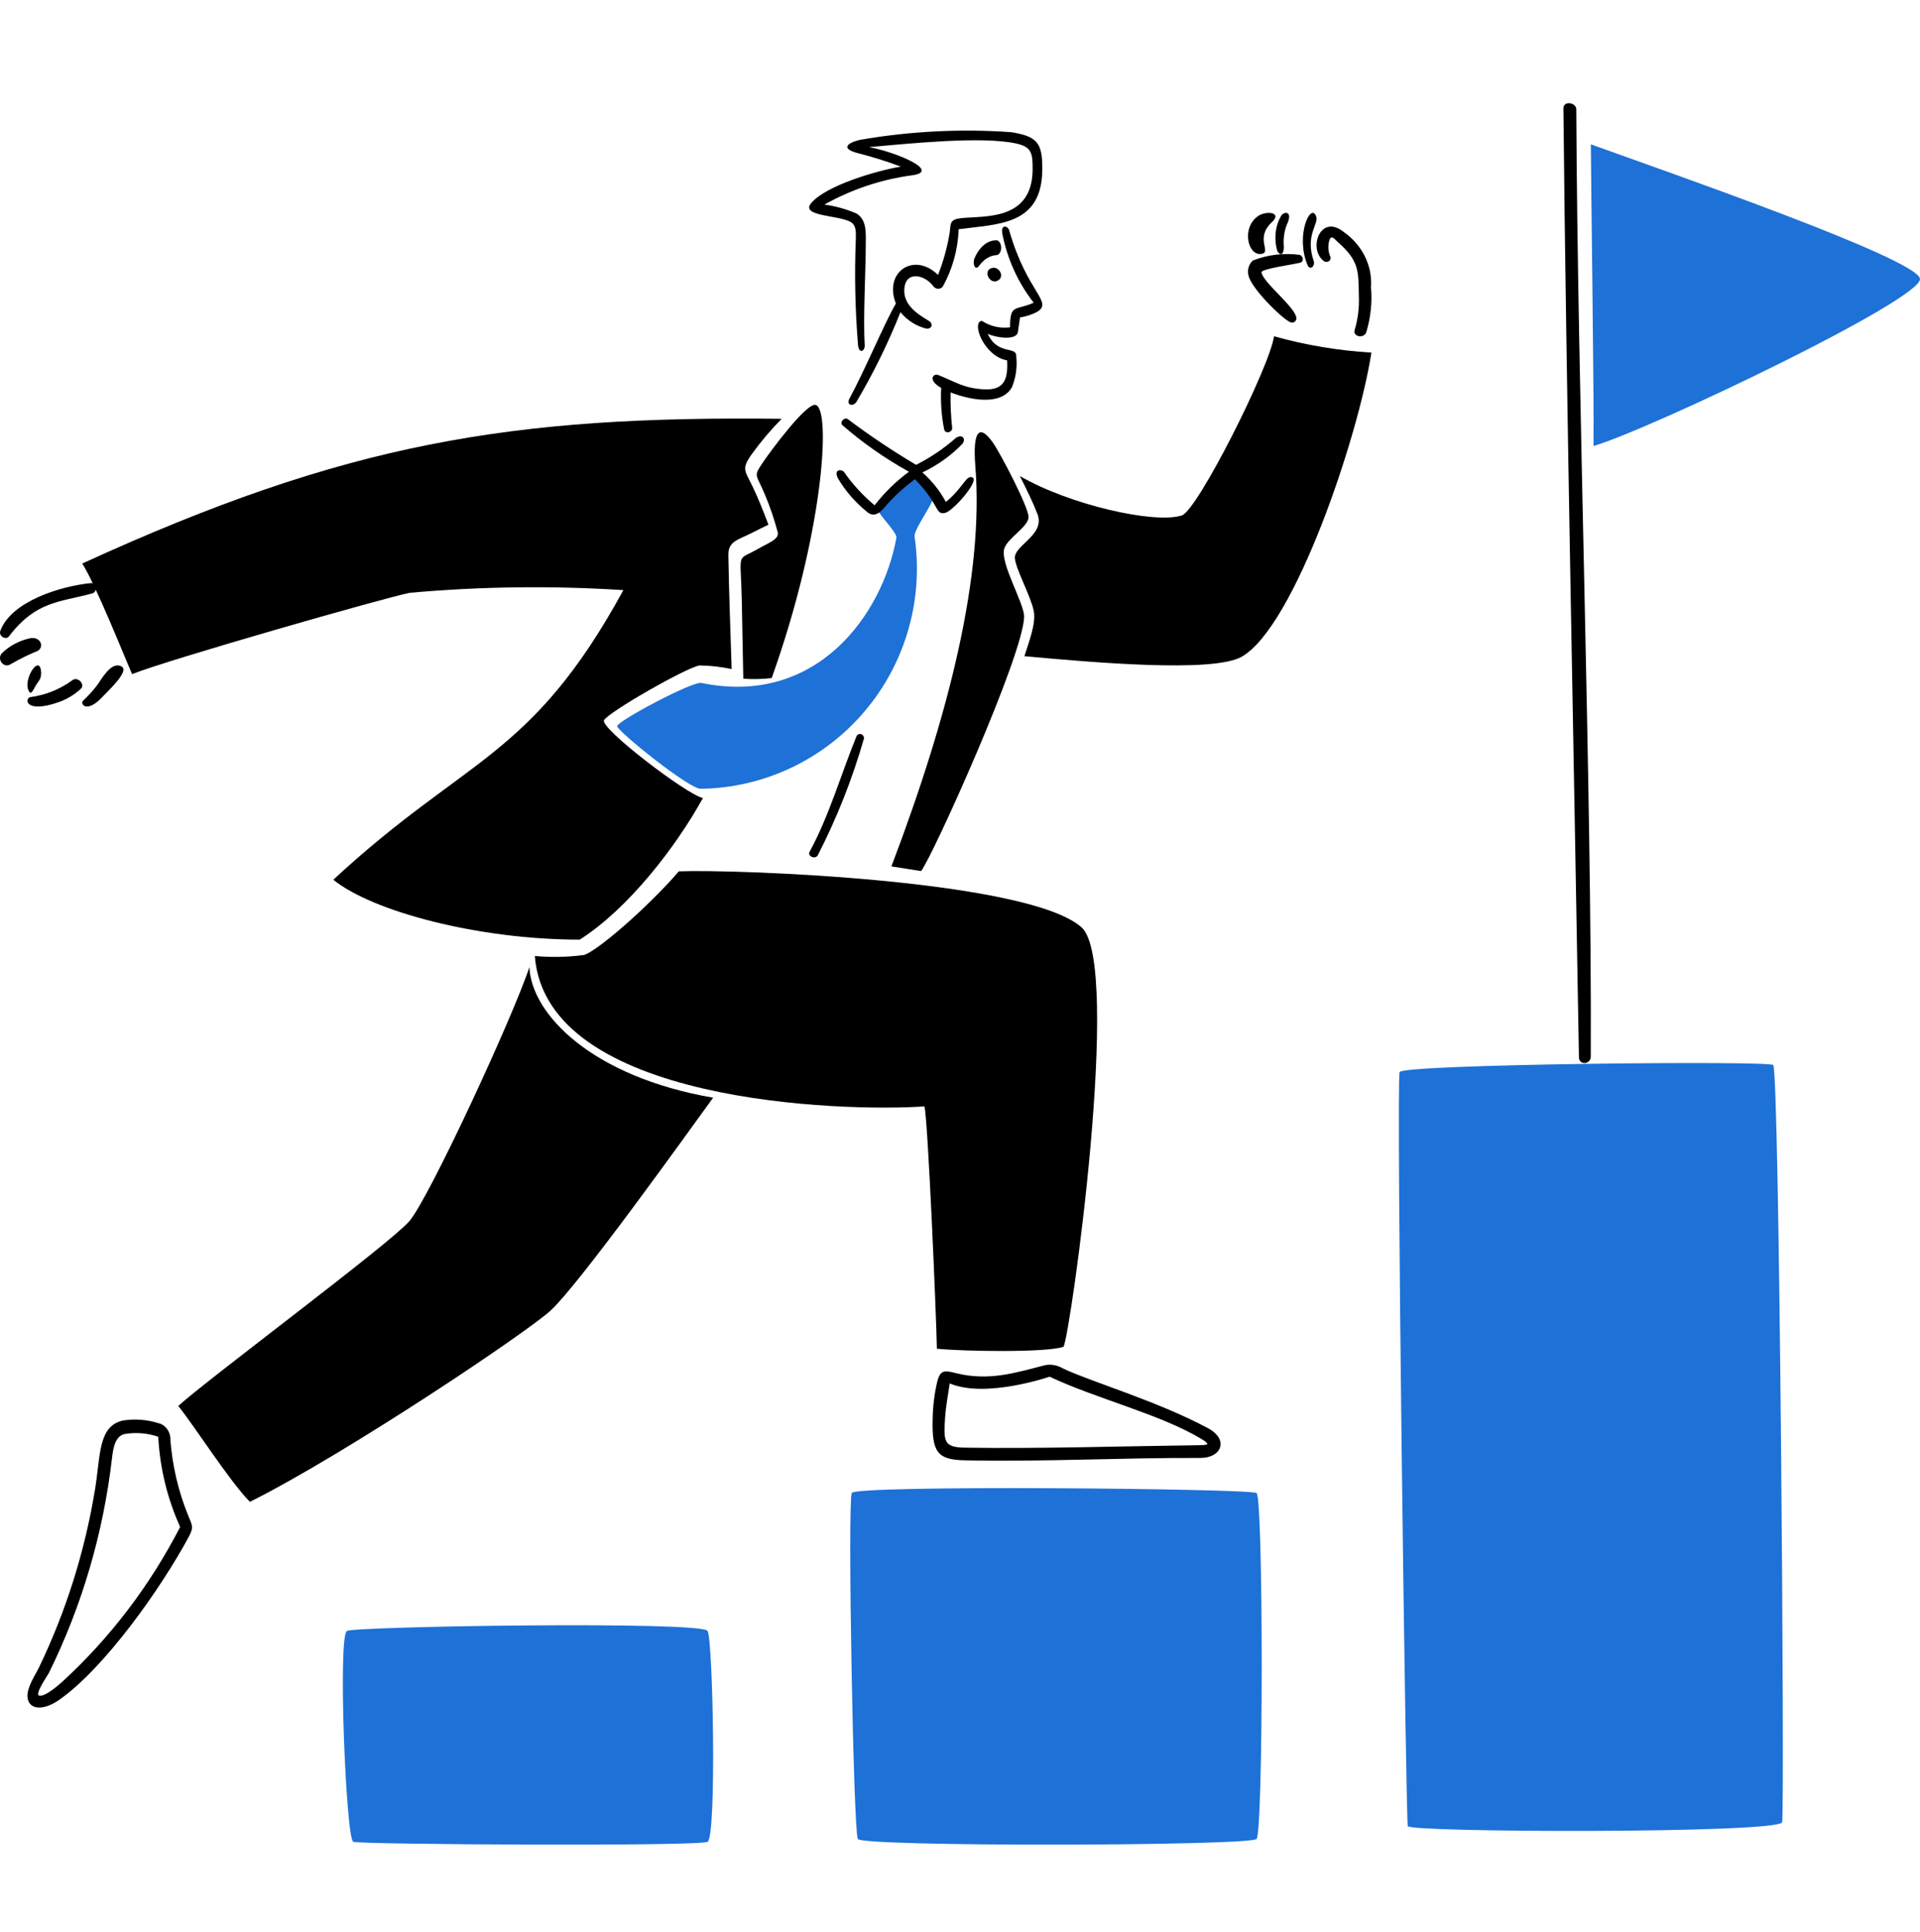
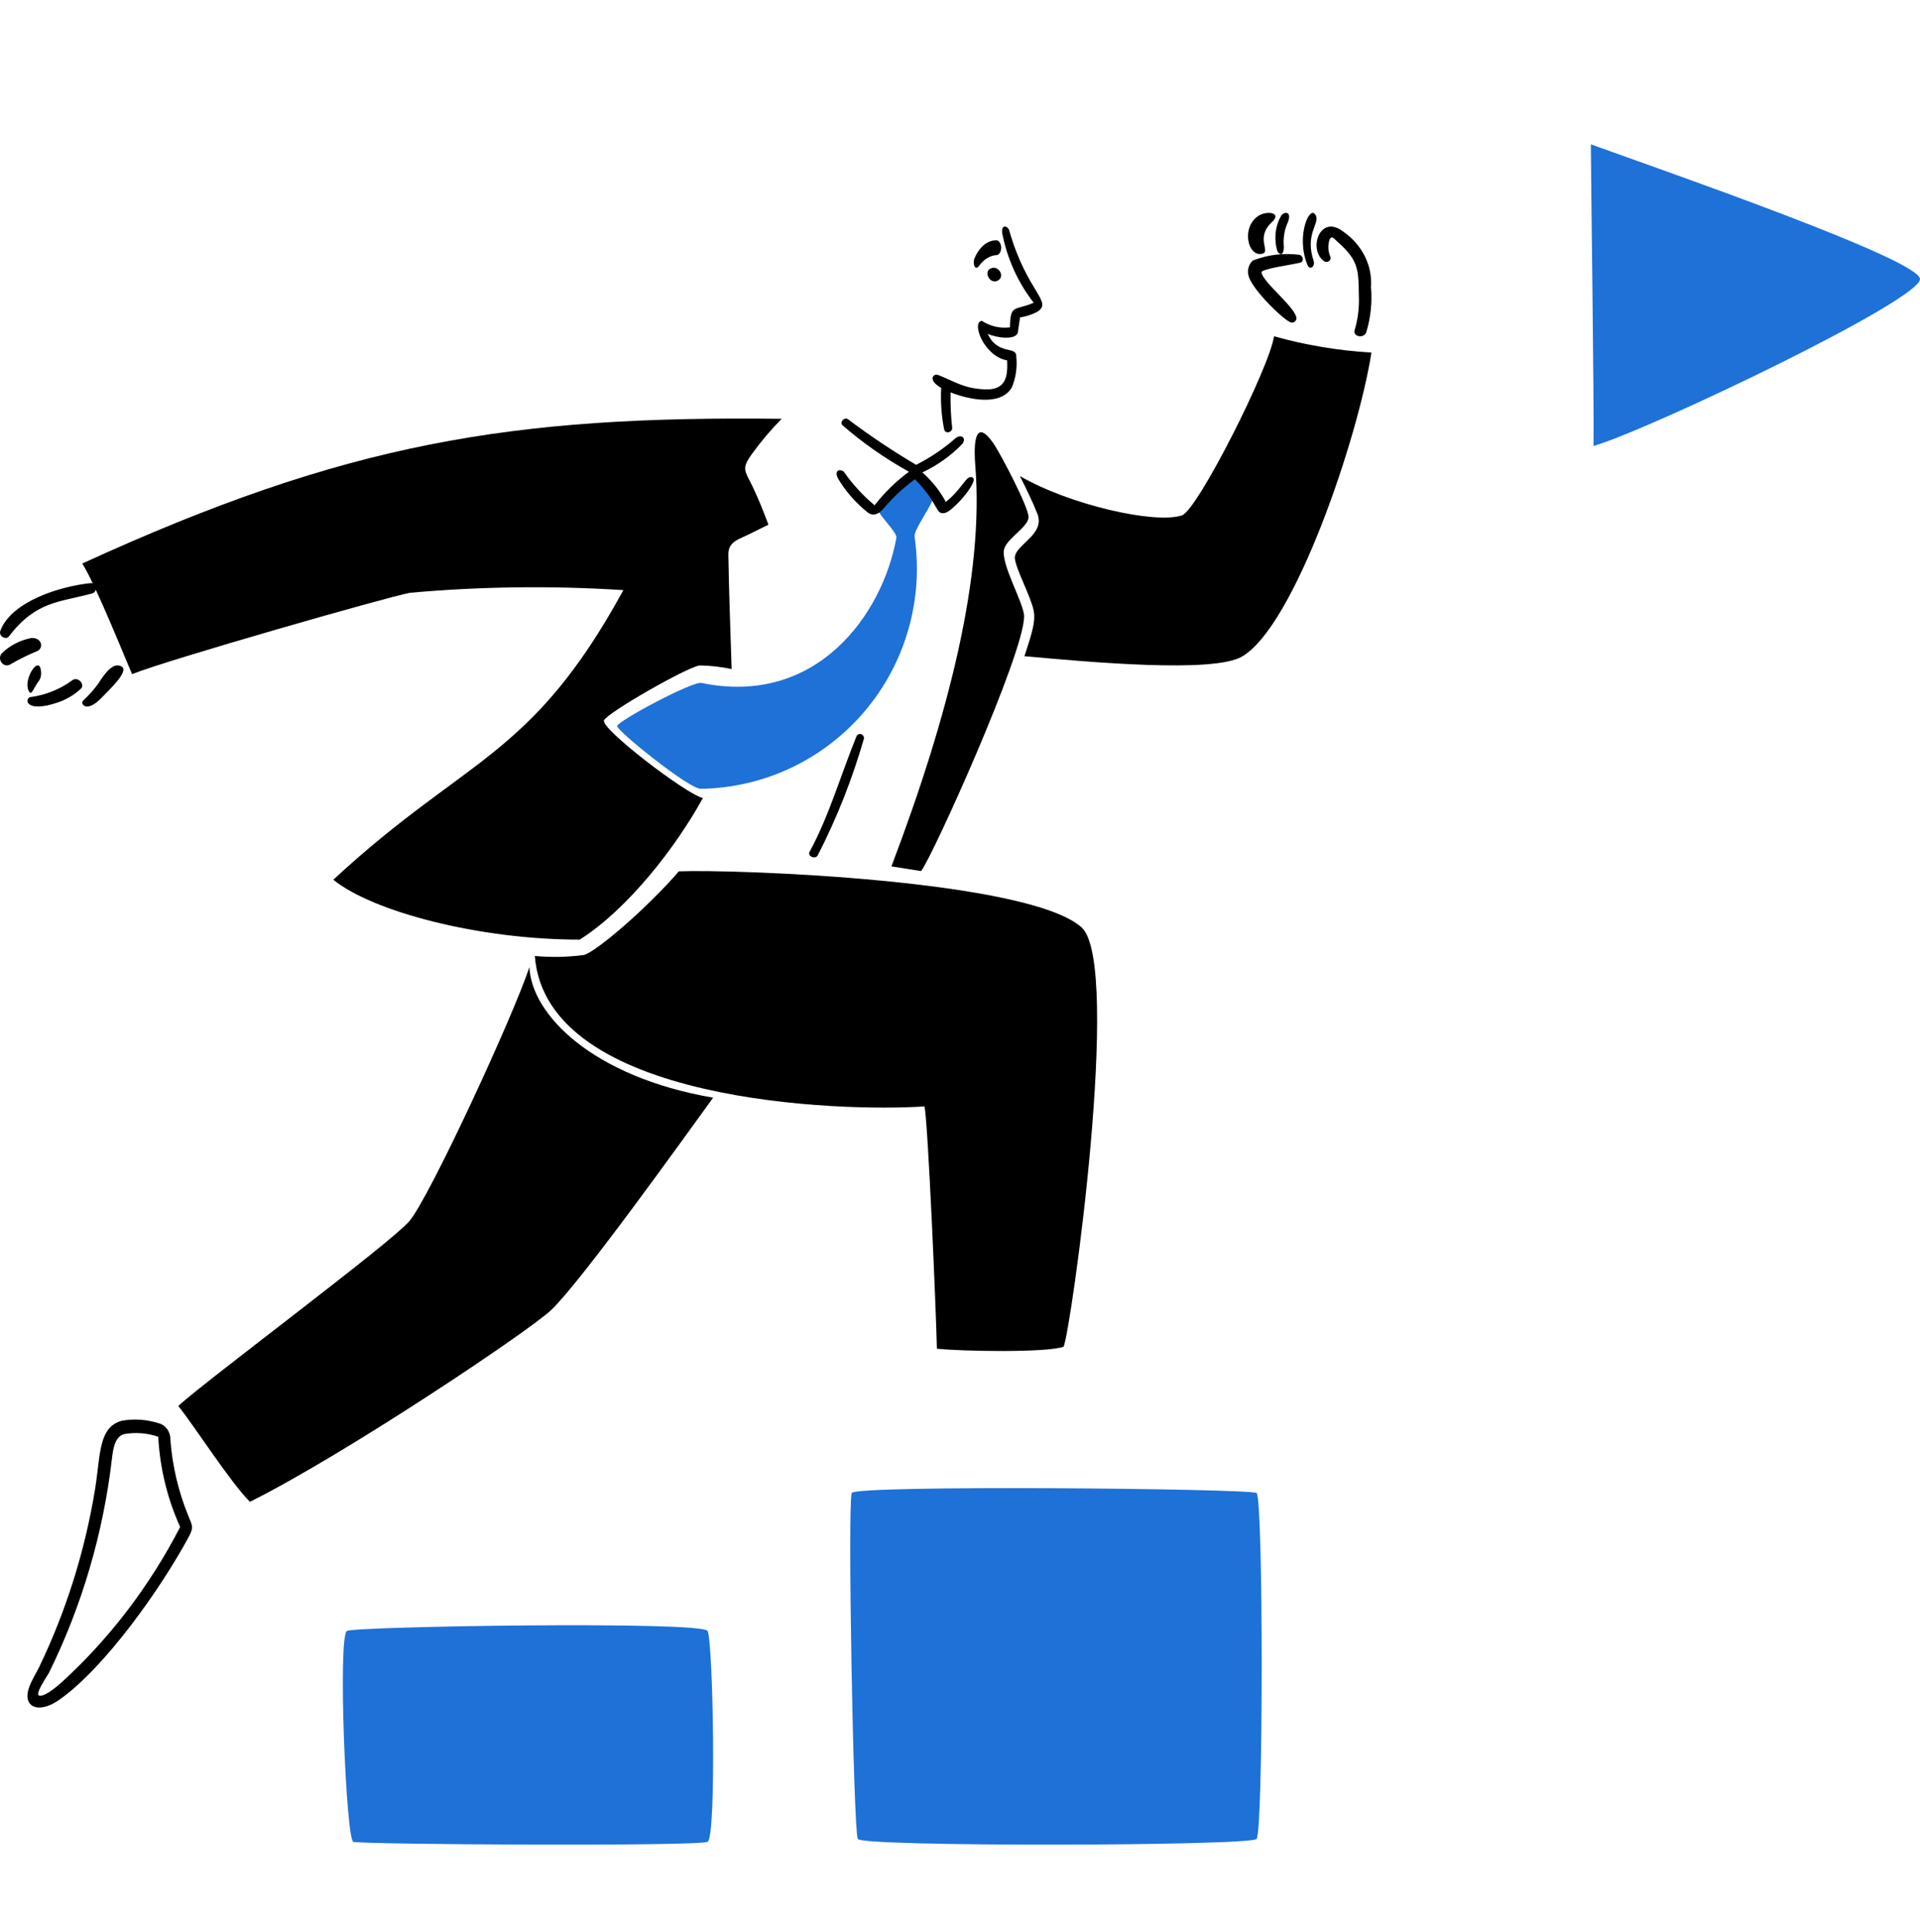
<svg xmlns="http://www.w3.org/2000/svg" width="160" height="161" viewBox="0 0 160 161" fill="none">
  <path d="M58.405 65.743C61.006 65.704 63.568 65.109 65.921 63.996C68.274 62.883 70.364 61.278 72.049 59.29C73.736 57.301 74.979 54.974 75.698 52.463C76.417 49.953 76.593 47.318 76.216 44.734C76.129 44.257 77.236 42.728 77.715 41.705C77.197 40.801 76.475 40.032 75.608 39.458C74.651 40.251 73.76 41.12 72.942 42.057C73.019 42.766 74.788 44.34 74.699 44.828C73.536 51.252 68.031 58.899 58.458 56.921C57.696 56.763 51.43 60.115 51.43 60.52C51.43 60.926 57.445 65.784 58.405 65.743Z" fill="#1E71D6" />
  <path d="M132.57 12.029C132.57 13.932 132.851 33.9 132.793 37.172C137.555 35.771 160.274 24.907 159.996 23.229C159.719 21.551 139.277 14.445 132.57 12.029Z" fill="#1E71D6" />
  <path d="M28.904 135.934C28.146 136.475 28.833 153.282 29.44 153.508C30.047 153.734 58.209 153.899 58.966 153.508C59.723 153.117 59.422 136.783 58.966 135.934C58.51 135.085 29.438 135.554 28.904 135.934Z" fill="#1E71D6" />
  <path d="M70.979 124.435C70.62 125.329 71.122 152.602 71.483 153.271C71.844 153.939 104.139 153.862 104.712 153.271C105.284 152.679 105.284 124.808 104.712 124.435C104.139 124.063 71.255 123.748 70.979 124.435Z" fill="#1E71D6" />
-   <path d="M116.636 89.352C116.336 90.017 117.155 151.327 117.312 152.2C117.409 152.737 148.29 152.831 148.512 151.872C148.734 150.912 148.287 89.129 147.766 88.761C147.245 88.392 116.942 88.689 116.636 89.352Z" fill="#1E71D6" />
  <path d="M85.713 43.109C85.744 42.316 83.364 37.781 82.761 36.918C81.682 35.372 81.03 35.733 81.279 38.868C81.997 47.932 79.121 59.465 74.285 72.21C74.893 72.312 76.272 72.516 76.758 72.601C77.731 71.351 85.333 54.49 85.343 51.38C85.343 50.265 83.315 46.911 83.691 45.722C83.973 44.831 85.684 43.919 85.713 43.109Z" fill="black" />
  <path d="M45.928 109.19C48.448 106.792 57.092 94.706 59.427 91.488C49.325 89.747 44.279 84.524 44.116 80.601C42.832 84.559 35.758 99.886 34.103 101.79C32.449 103.694 17.346 114.912 14.855 117.181C16.216 118.87 19.154 123.49 20.826 125.172C28.923 121.122 44.157 110.876 45.928 109.19Z" fill="black" />
  <path d="M77.042 92.214C77.335 93.597 78.004 109.139 78.074 112.409C80.15 112.628 87.246 112.755 88.631 112.243C89.217 111.09 93.539 80.352 90.131 77.294C85.716 73.33 61.314 72.438 56.569 72.623C54.012 75.606 49.638 79.379 48.641 79.598C47.291 79.775 45.926 79.802 44.57 79.678C45.503 91.972 70.28 92.681 77.042 92.214Z" fill="black" />
  <path d="M86.452 42.833C87.139 44.599 84.457 45.452 84.574 46.551C84.669 47.475 85.905 49.716 86.145 50.913C86.358 51.973 85.721 53.538 85.368 54.69C90.984 55.206 101.075 56.1 103.474 54.736C107.868 52.238 113.189 36.437 114.285 29.387C111.538 29.225 108.817 28.769 106.17 28.029C105.788 30.636 99.796 42.528 98.489 42.958C96.22 43.698 89.07 42.058 84.989 39.674C85.505 40.709 86.031 41.756 86.452 42.833Z" fill="black" />
-   <path d="M63.777 41.305C64.187 42.29 64.531 43.307 64.807 44.348C64.961 44.94 64.061 45.233 63.164 45.748C61.316 46.807 61.726 45.807 61.817 50.102C61.863 52.255 61.898 54.409 61.941 56.568C62.73 56.625 63.522 56.608 64.308 56.515C68.603 44.491 69.275 34.164 67.985 33.754C67.213 33.508 64.123 37.73 63.637 38.45C62.73 39.797 62.991 39.393 63.777 41.305Z" fill="black" />
  <path d="M34.148 49.408C40.067 48.877 46.018 48.803 51.949 49.185C44.235 63.289 38.895 63.013 27.776 73.322C31.069 75.989 39.916 78.315 48.312 78.315C52.316 75.766 56.292 70.655 58.576 66.514C57.2 66.211 49.998 60.7 50.334 60.032C50.67 59.365 57.228 55.615 58.299 55.461C59.197 55.474 60.091 55.576 60.969 55.764C60.878 52.596 60.742 49.422 60.696 46.24C60.68 45.097 61.546 44.983 62.696 44.395C63.141 44.166 63.591 43.949 64.036 43.732C63.633 42.649 63.206 41.575 62.709 40.538C62.074 39.219 61.752 39.101 62.661 37.836C63.409 36.797 64.238 35.817 65.141 34.906C42.586 34.643 28.874 36.881 6.855 46.968C7.979 48.726 10.51 55.072 11.008 56.185C13.975 54.99 32.131 49.798 34.148 49.408Z" fill="black" />
  <path d="M72.884 42.117C71.897 41.288 71.034 40.346 70.317 39.313C70.177 39.142 69.462 39.035 69.809 39.837C70.439 40.914 71.278 41.879 72.283 42.688C72.76 43.073 73.226 42.869 73.682 42.317C74.43 41.438 75.29 40.643 76.243 39.947C78.325 42.043 77.902 42.924 78.747 42.751C79.422 42.613 81.596 40.1 81.059 39.806C80.522 39.512 80.29 40.65 78.821 41.834C78.333 40.918 77.671 40.086 76.867 39.376C78.138 38.773 79.274 37.959 80.215 36.976C80.541 36.487 80.102 36.165 79.637 36.515C78.652 37.386 77.544 38.135 76.342 38.742C74.371 37.575 72.475 36.307 70.665 34.943C70.382 34.731 69.959 35.163 70.185 35.425C71.878 36.901 73.743 38.207 75.746 39.319C74.652 40.126 73.689 41.068 72.884 42.117Z" fill="black" />
  <path d="M68.137 71.307C69.732 68.2 71.027 64.927 72.001 61.538C72.002 61.46 71.98 61.383 71.937 61.32C71.894 61.257 71.833 61.21 71.764 61.187C71.694 61.165 71.619 61.167 71.551 61.194C71.483 61.221 71.424 61.271 71.385 61.337C70.073 64.555 69.093 68.007 67.469 70.987C67.264 71.361 67.915 71.644 68.137 71.307Z" fill="black" />
-   <path d="M70.923 18.526C71.386 18.826 71.321 19.433 71.318 19.933C71.2 22.877 71.261 25.826 71.502 28.762C71.59 29.518 72.059 29.279 72.059 28.808C71.92 26.482 72.142 22.644 72.148 20.401C72.148 19.476 72.265 18.325 71.363 17.789C70.509 17.424 69.614 17.176 68.7 17.051C70.953 15.789 73.406 14.966 75.941 14.619C78.462 14.319 74.927 12.746 72.421 12.258C75.702 11.979 81.762 11.326 84.675 11.958C85.978 12.242 86.063 12.772 86.051 14.16C86.013 18.725 81.406 17.894 79.796 18.231C79.099 18.377 79.235 18.812 79.138 19.394C78.942 20.601 78.616 21.781 78.169 22.913C76.156 20.947 73.618 22.68 74.659 25.297C73.797 26.728 72.015 30.982 70.8 33.195C70.481 33.776 71.067 33.916 71.357 33.515C72.775 31.123 74.007 28.616 75.039 26.018C75.595 26.696 76.341 27.174 77.172 27.385C77.684 27.449 77.779 26.967 77.418 26.752C76.447 26.172 75.245 25.402 75.362 24.049C75.496 22.502 77.117 22.926 77.785 23.868C77.831 23.926 77.888 23.974 77.952 24.008C78.017 24.042 78.087 24.062 78.159 24.066C78.232 24.07 78.304 24.058 78.371 24.031C78.439 24.004 78.5 23.962 78.552 23.909C79.369 22.447 79.828 20.796 79.889 19.105C83.142 18.668 86.791 18.804 86.856 14.207C86.89 11.939 86.473 11.365 84.261 11.015C80.052 10.719 75.824 10.934 71.662 11.655C70.619 11.906 70.015 12.384 71.489 12.765C72.701 13.072 73.897 13.447 75.071 13.888C73.115 14.207 68.84 15.447 67.593 16.934C66.66 18.061 69.985 17.918 70.923 18.526Z" fill="black" />
  <path d="M83.08 20.031C82.696 20.013 82.316 20.15 81.981 20.429C81.646 20.708 81.368 21.117 81.176 21.613C81.075 21.969 81.218 22.578 81.563 22.191C81.981 21.601 82.531 21.268 83.106 21.257C83.201 21.224 83.284 21.143 83.344 21.029C83.403 20.914 83.433 20.772 83.43 20.628C83.427 20.483 83.39 20.344 83.326 20.236C83.263 20.127 83.175 20.055 83.08 20.031Z" fill="black" />
  <path d="M78.432 32.33C78.372 33.487 78.454 34.648 78.678 35.783C78.76 36.199 79.389 36.043 79.347 35.645C79.239 34.669 79.195 33.687 79.215 32.705C80.645 33.262 83.364 33.916 84.322 32.288C84.658 31.477 84.784 30.586 84.688 29.706C84.739 28.805 83.144 29.652 82.308 27.819C82.91 28.131 84.712 28.425 84.825 27.668C84.886 27.263 84.945 26.857 85.002 26.458C85.481 26.384 85.948 26.236 86.386 26.017C87.847 25.164 85.584 24.424 84.099 19.195C83.956 18.778 83.38 18.701 83.527 19.485C83.946 21.595 84.842 23.567 86.14 25.23C84.619 25.914 84.171 25.291 84.171 27.281C83.353 27.391 82.523 27.201 81.821 26.742C80.918 26.835 81.992 29.706 83.925 30.033C84.017 31.606 83.679 32.531 82.033 32.452C80.317 32.366 79.671 31.847 78.155 31.242C77.769 31.121 77.282 31.677 78.432 32.33Z" fill="black" />
  <path d="M83.082 23.419C83.787 23.124 83.289 22.207 82.706 22.326C81.862 22.5 82.444 23.687 83.082 23.419Z" fill="black" />
  <path d="M107.614 26.88C107.666 26.89 107.719 26.888 107.77 26.874C107.822 26.86 107.869 26.835 107.91 26.8C107.95 26.765 107.983 26.722 108.005 26.672C108.027 26.623 108.038 26.569 108.037 26.515C107.958 25.602 105.238 23.543 105.125 22.699C105.084 22.401 107.85 22.034 108.349 21.893C108.699 21.793 108.596 21.341 108.312 21.242C106.991 21.064 105.648 21.226 104.403 21.713C104.237 21.865 104.115 22.062 104.051 22.281C103.987 22.5 103.983 22.732 104.04 22.953C104.254 24.059 107.1 26.824 107.614 26.88Z" fill="black" />
  <path d="M106.987 20.554C106.927 19.915 107.017 19.266 107.243 18.709C107.757 17.62 107.068 17.588 106.786 17.951C106.537 18.347 106.372 18.837 106.311 19.364C106.25 19.892 106.297 20.433 106.445 20.923C106.539 21.15 106.982 21.483 106.987 20.554Z" fill="black" />
  <path d="M105.206 21.144C105.911 20.955 104.58 19.832 105.988 18.52C106.89 17.684 105.519 17.537 104.833 18.012C103.405 19.003 104.001 21.463 105.206 21.144Z" fill="black" />
  <path d="M110.859 21.39C110.701 21.017 110.657 20.611 110.731 20.217C110.891 19.426 111.2 19.928 111.463 20.155C113.285 21.753 113.197 22.575 113.24 24.715C113.276 25.656 113.158 26.596 112.888 27.504C112.71 28.066 113.653 28.247 113.854 27.696C114.225 26.474 114.359 25.201 114.249 23.936C114.313 23.058 114.14 22.18 113.745 21.378C113.351 20.577 112.748 19.878 111.989 19.342C110.022 17.76 108.994 20.721 110.294 21.74C110.352 21.791 110.426 21.822 110.506 21.828C110.585 21.835 110.664 21.816 110.731 21.775C110.797 21.734 110.845 21.673 110.869 21.603C110.892 21.533 110.889 21.458 110.859 21.39Z" fill="black" />
  <path d="M109.469 21.738C108.743 19.594 109.909 18.679 109.684 18.046C109.246 16.807 107.915 19.615 108.964 22.1C109.163 22.573 109.619 22.181 109.469 21.738Z" fill="black" />
  <path d="M6.031 56.693C5.01 57.447 3.795 57.934 2.509 58.106C2.017 58.262 2.15 59.467 4.843 58.538C5.544 58.297 6.182 57.918 6.714 57.426C7.15 57.078 6.487 56.342 6.031 56.693Z" fill="black" />
  <path d="M0.027 52.577C-0.137 53.02 0.497 53.37 0.742 53.044C2.989 50.095 4.931 50.206 7.678 49.462C8.172 49.327 8.076 48.548 7.537 48.603C5.039 48.861 0.944 50.112 0.027 52.577Z" fill="black" />
  <path d="M8.472 58.15C9.149 57.438 10.809 55.912 10.12 55.542C9.43 55.173 8.758 56.078 8.17 57.009C7.811 57.495 7.397 57.958 6.932 58.391C6.636 58.664 7.214 59.472 8.472 58.15Z" fill="black" />
  <path d="M2.614 53.174C1.671 53.356 0.812 53.8 0.154 54.447C-0.292 54.947 0.314 55.75 0.903 55.349C1.621 54.932 2.371 54.564 3.148 54.246C3.684 53.914 3.422 53.127 2.614 53.174Z" fill="black" />
  <path d="M2.475 57.703C2.651 57.915 2.862 57.248 3.19 56.822C3.334 56.637 3.479 56.367 3.41 55.872C3.224 54.511 1.775 56.866 2.475 57.703Z" fill="black" />
-   <path d="M80.413 121.712C86.911 121.851 93.501 121.485 100.023 121.515C101.798 121.523 102.432 119.98 100.667 119.036C96.362 116.731 90.891 115.164 88.542 114.036C88.102 113.778 87.589 113.687 87.091 113.779C84.543 114.442 82.447 115.094 79.801 114.478C78.815 114.247 78.375 114.044 78.096 115.189C77.868 116.168 77.743 117.169 77.724 118.176C77.639 121.036 78.099 121.667 80.413 121.712ZM78.765 118.091C78.822 117.154 79.014 116.234 79.142 115.302C82.138 116.575 87.468 114.741 87.468 114.741C91.373 116.586 96.64 117.854 100.058 119.896C100.857 120.374 100.757 120.441 99.942 120.452C93.56 120.531 86.43 120.76 80.43 120.657C78.586 120.635 78.64 120.097 78.76 118.095L78.765 118.091Z" fill="black" />
  <path d="M4.921 141.682C8.709 139.041 13.42 132.383 15.738 128.075C16.18 127.253 15.996 127.105 15.671 126.283C14.858 124.283 14.361 122.155 14.197 119.983C14.206 119.662 14.108 119.349 13.922 119.098C13.735 118.846 13.471 118.673 13.176 118.608C12.205 118.305 11.182 118.236 10.183 118.406C8.195 118.911 8.378 121.254 7.936 124.032C7.096 129.225 5.521 134.252 3.264 138.943C2.891 139.722 1.838 141.182 2.497 141.996C2.888 142.481 3.833 142.44 4.921 141.682ZM4.071 139.439C6.832 133.844 8.616 127.763 9.338 121.492C9.428 120.752 9.57 119.73 10.36 119.525C11.306 119.359 12.275 119.435 13.187 119.747C13.324 122.357 13.945 124.912 15.014 127.265C12.495 132.148 9.174 136.512 5.208 140.15C4.994 140.345 3.774 141.445 3.27 141.324C2.857 141.224 3.967 139.645 4.071 139.439Z" fill="black" />
-   <path d="M132.566 88.055C132.658 65.826 131.461 32.889 131.358 9.118C131.358 8.53 130.28 8.366 130.285 9.036C130.501 31.883 131.195 65.096 131.578 88.122C131.59 88.808 132.563 88.731 132.566 88.055Z" fill="black" />
</svg>